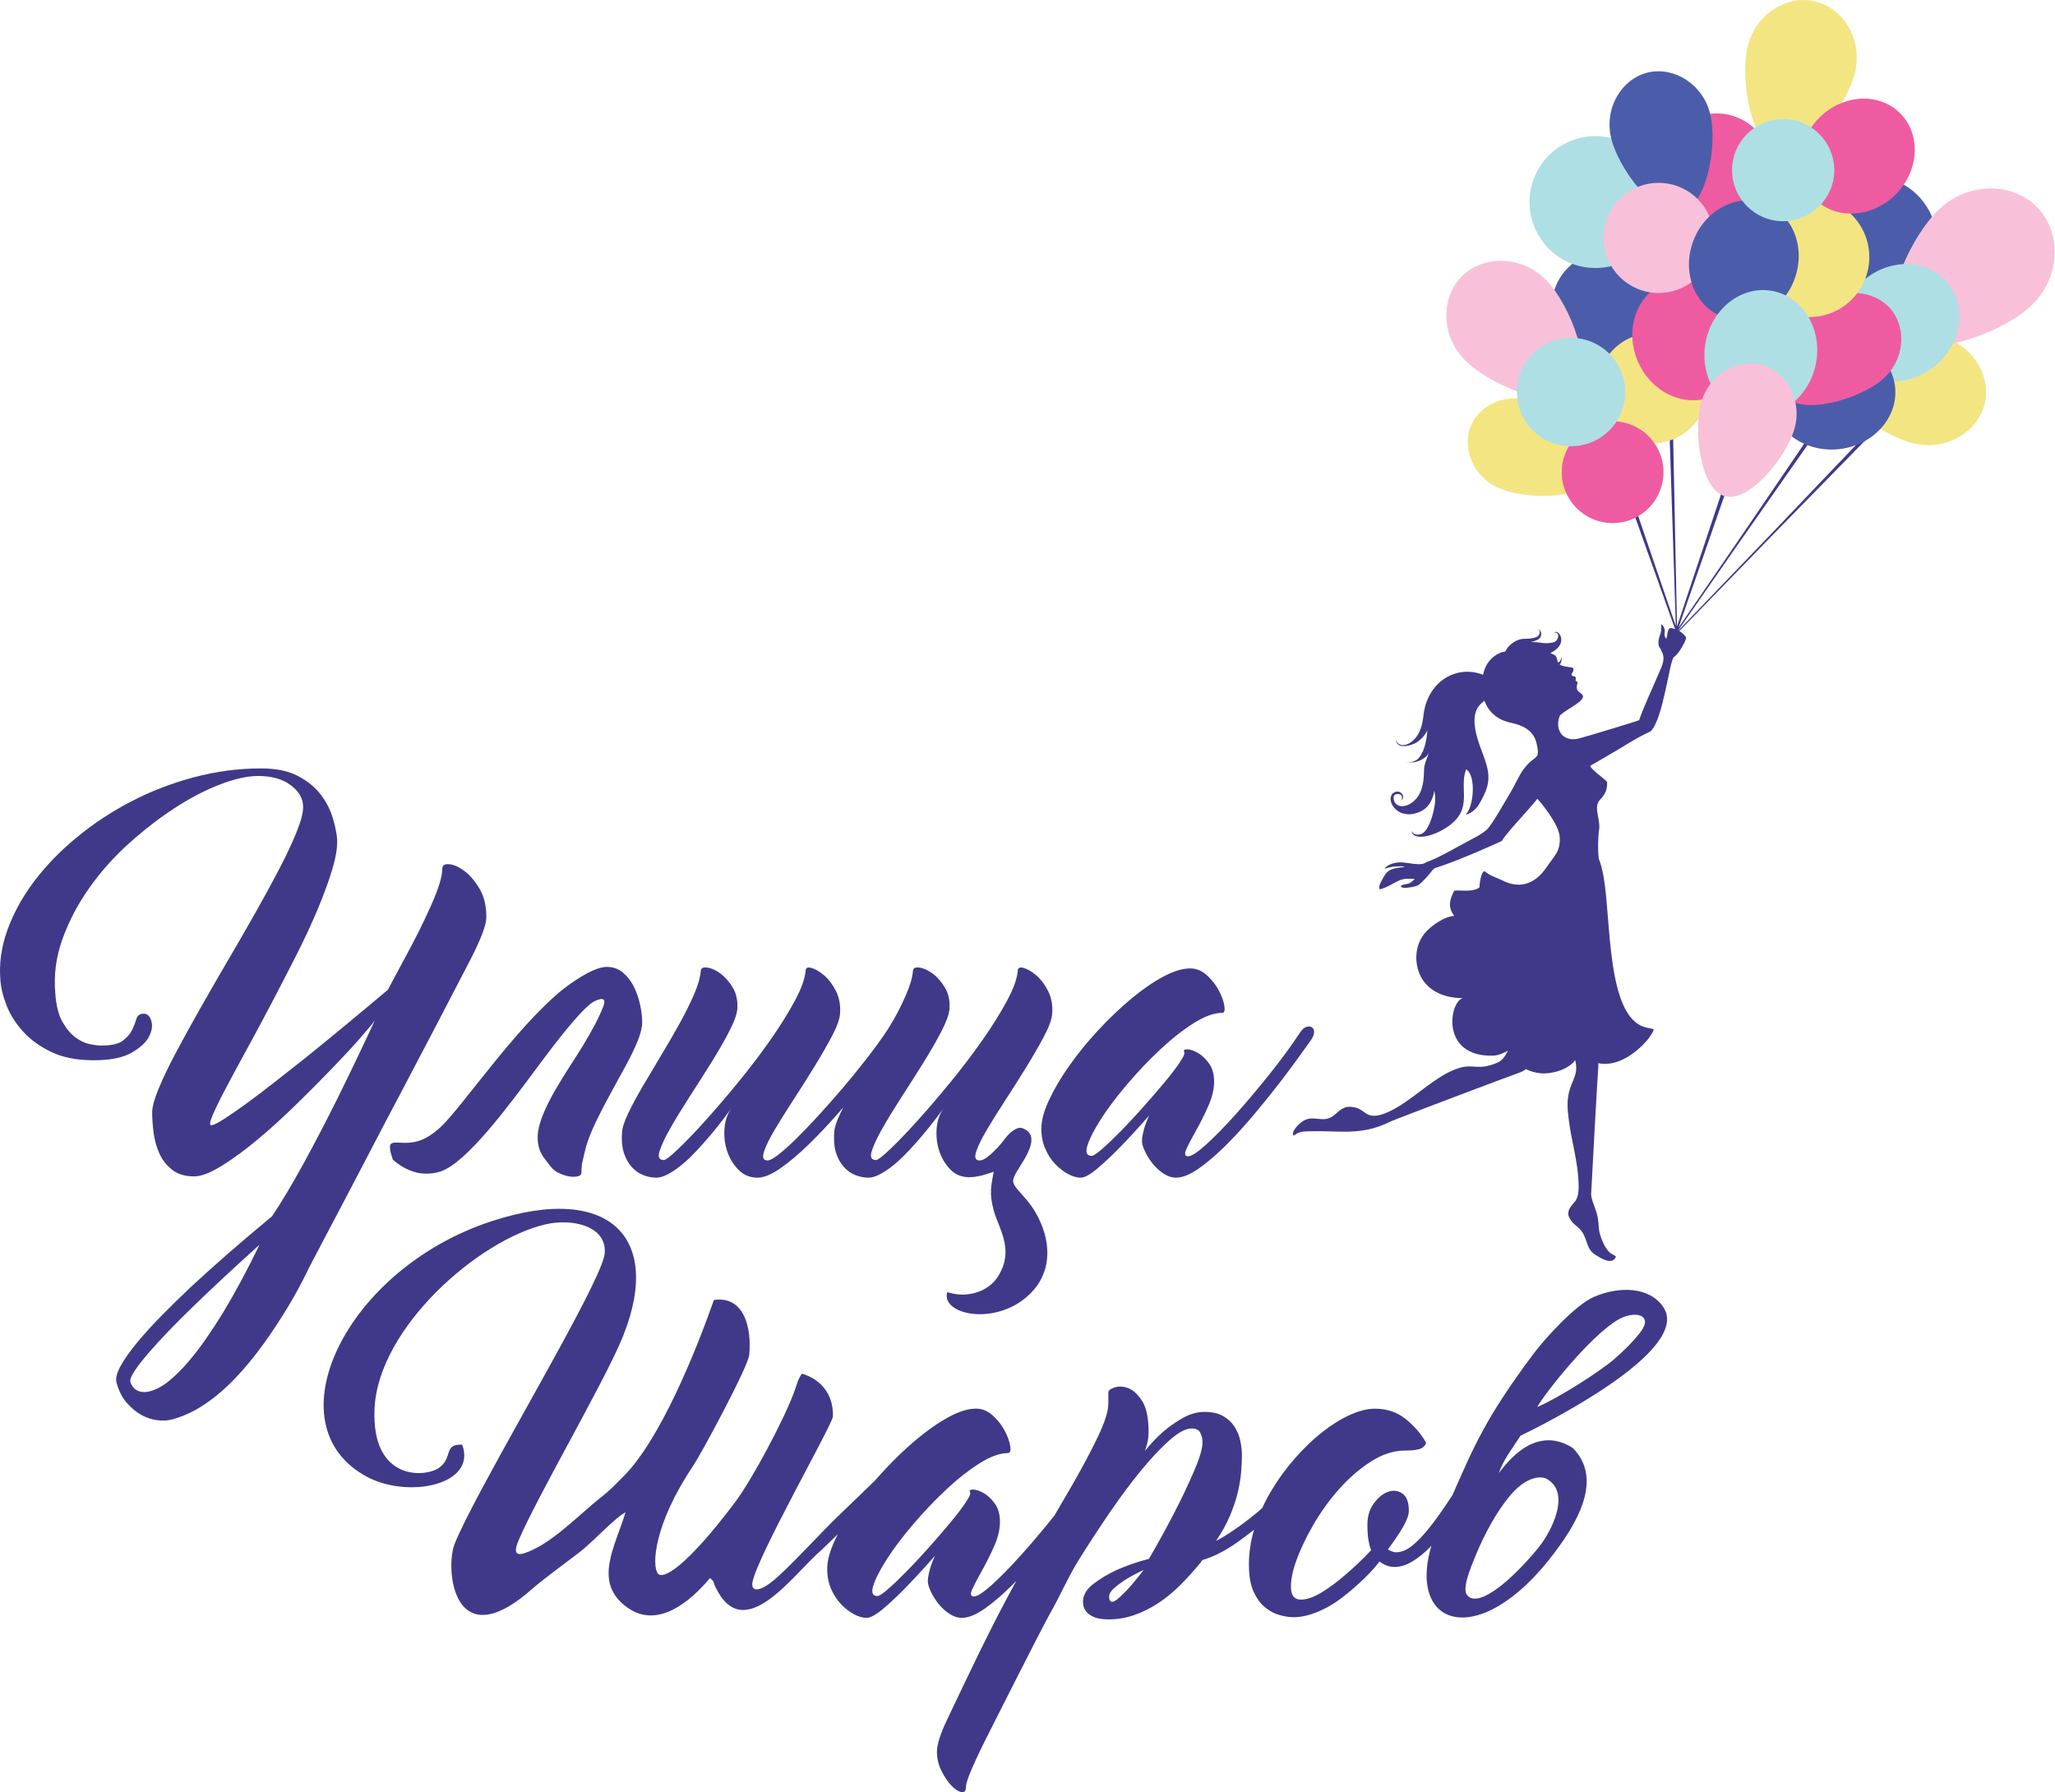
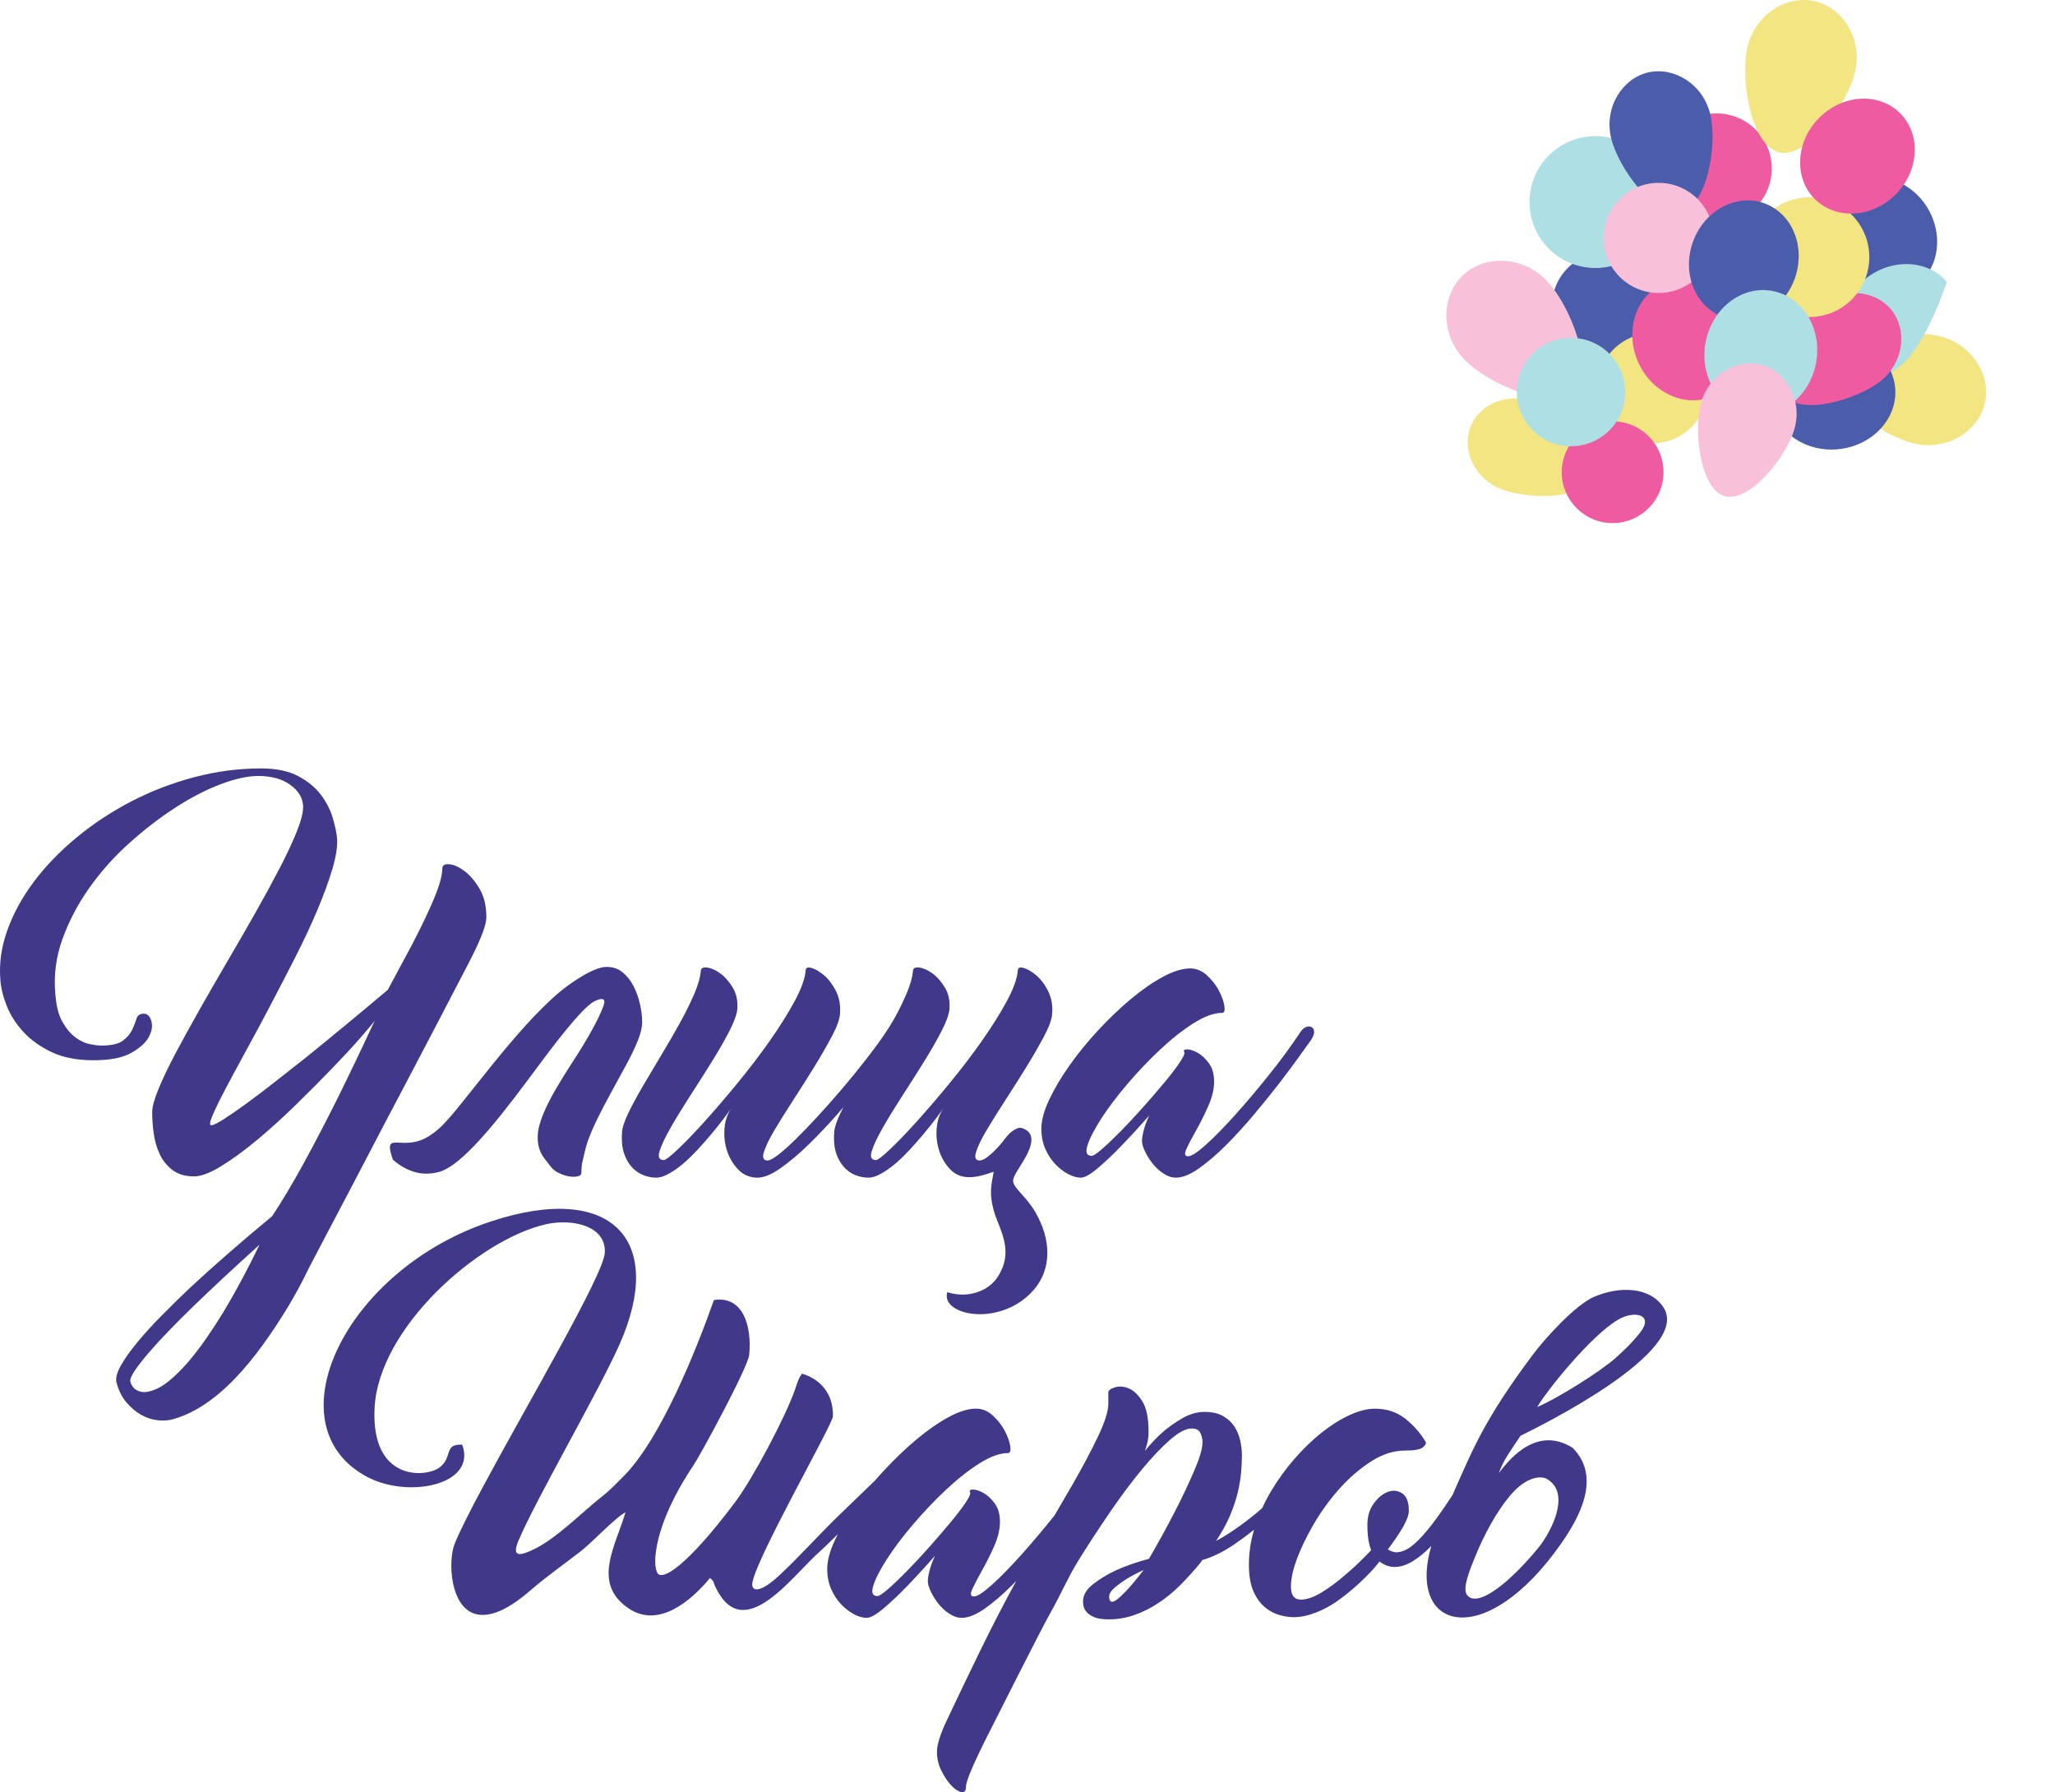
<svg xmlns="http://www.w3.org/2000/svg" width="172" height="150" viewBox="0 0 172 150" fill="none">
  <path d="M85.779 94.516C85.505 94.384 85.311 94.28 84.797 94.629C84.396 94.901 84.16 95.248 83.901 95.579C83.679 95.863 83.429 96.133 83.174 96.378C82.902 96.639 82.377 97.127 81.997 97.127C81.647 97.127 81.547 96.887 81.699 96.408C81.851 95.927 82.149 95.314 82.594 94.565C83.038 93.816 83.565 92.974 84.173 92.038C84.781 91.102 85.366 90.178 85.928 89.266C86.489 88.353 86.981 87.499 87.402 86.704C87.823 85.908 88.045 85.277 88.069 84.809C88.115 84.107 87.998 83.481 87.718 82.931C87.437 82.381 87.109 81.949 86.735 81.633C86.36 81.317 86.015 81.112 85.7 81.019C85.384 80.925 85.214 80.984 85.191 81.194C85.144 81.873 84.84 82.732 84.278 83.773C83.717 84.814 83.021 85.926 82.19 87.108C81.36 88.289 80.459 89.47 79.488 90.652C78.517 91.833 77.599 92.904 76.733 93.863C75.868 94.822 75.119 95.6 74.487 96.197C73.856 96.793 73.469 97.092 73.329 97.092C72.931 97.092 72.808 96.846 72.961 96.354C73.112 95.863 73.411 95.226 73.856 94.442C74.3 93.658 74.833 92.787 75.452 91.827C76.072 90.868 76.675 89.921 77.26 88.985C77.844 88.049 78.348 87.178 78.768 86.371C79.19 85.563 79.424 84.926 79.47 84.458C79.517 83.756 79.389 83.153 79.085 82.651C78.78 82.148 78.435 81.756 78.049 81.475C77.663 81.194 77.3 81.03 76.962 80.984C76.622 80.937 76.441 81.019 76.417 81.229C76.37 81.791 76.183 82.452 75.856 83.212C74.89 85.455 73.965 86.755 72.469 88.687C71.826 89.517 71.159 90.336 70.469 91.144C69.779 91.95 69.1 92.717 68.434 93.442C67.767 94.167 67.153 94.805 66.591 95.355C66.03 95.904 65.544 96.337 65.135 96.653C64.725 96.969 64.427 97.127 64.24 97.127C63.889 97.127 63.789 96.887 63.941 96.408C64.094 95.927 64.392 95.314 64.836 94.565C65.281 93.816 65.807 92.974 66.416 92.038C67.024 91.102 67.609 90.178 68.17 89.266C68.732 88.353 69.223 87.499 69.644 86.704C70.065 85.908 70.288 85.277 70.311 84.809C70.358 84.107 70.241 83.481 69.96 82.931C69.679 82.381 69.352 81.949 68.977 81.633C68.603 81.317 68.258 81.112 67.942 81.019C67.626 80.925 67.457 80.984 67.433 81.194C67.386 81.873 67.082 82.732 66.521 83.773C65.959 84.814 65.263 85.926 64.433 87.108C63.602 88.289 62.702 89.47 61.73 90.652C60.76 91.833 59.841 92.904 58.976 93.863C58.11 94.822 57.362 95.6 56.73 96.197C56.098 96.793 55.712 97.092 55.571 97.092C55.174 97.092 55.051 96.846 55.203 96.354C55.355 95.863 55.654 95.226 56.098 94.442C56.542 93.658 57.075 92.787 57.695 91.827C58.315 90.868 58.917 89.921 59.502 88.985C60.087 88.049 60.59 87.178 61.011 86.371C61.432 85.563 61.666 84.926 61.713 84.458C61.76 83.756 61.631 83.153 61.327 82.651C61.023 82.148 60.678 81.756 60.292 81.475C59.906 81.194 59.543 81.03 59.204 80.984C58.864 80.937 58.683 81.019 58.66 81.229C58.613 81.791 58.426 82.452 58.098 83.212C57.77 83.972 57.367 84.786 56.888 85.651C56.408 86.516 55.893 87.406 55.343 88.318C54.793 89.23 54.279 90.097 53.799 90.915C53.319 91.734 52.916 92.483 52.589 93.161C52.261 93.84 52.086 94.377 52.062 94.775C52.015 95.454 52.068 96.027 52.22 96.495C52.372 96.963 52.589 97.355 52.87 97.665C53.15 97.981 53.472 98.209 53.835 98.349C54.197 98.496 54.566 98.566 54.94 98.566C55.197 98.566 55.49 98.483 55.817 98.32C56.145 98.156 56.484 97.94 56.835 97.671C57.186 97.402 57.537 97.092 57.888 96.741C58.239 96.39 58.578 96.027 58.905 95.653C59.678 94.787 60.462 93.805 61.257 92.705C60.906 93.173 60.701 93.74 60.642 94.407C60.584 95.074 60.654 95.711 60.853 96.32C61.052 96.928 61.368 97.454 61.801 97.899C62.233 98.343 62.766 98.566 63.398 98.566C63.935 98.566 64.579 98.302 65.328 97.776C66.076 97.249 66.86 96.589 67.679 95.793C68.498 94.998 69.317 94.132 70.135 93.196C70.289 93.021 70.439 92.847 70.588 92.675C70.503 92.841 70.422 93.003 70.346 93.161C70.019 93.84 69.843 94.377 69.82 94.775C69.773 95.454 69.825 96.027 69.977 96.495C70.13 96.963 70.346 97.355 70.627 97.665C70.908 97.981 71.229 98.209 71.592 98.349C71.954 98.496 72.323 98.566 72.697 98.566C72.955 98.566 73.247 98.483 73.575 98.32C73.902 98.156 74.241 97.94 74.593 97.671C74.944 97.402 75.294 97.092 75.645 96.741C75.996 96.39 76.335 96.027 76.663 95.653C77.435 94.787 78.219 93.805 79.014 92.705C78.663 93.173 78.459 93.74 78.4 94.407C78.342 95.074 78.412 95.711 78.611 96.32C78.81 96.928 79.125 97.454 79.558 97.899C80.545 98.913 81.994 98.493 83.171 98.067C82.963 99.229 82.786 99.855 83.158 101.254C83.298 101.782 83.5 102.229 83.689 102.72C84.255 104.19 84.418 105.384 83.552 106.802C82.729 108.149 80.933 108.636 79.44 108.192C79.341 108.163 79.283 108.144 79.277 108.167C78.928 109.471 80.989 110.298 83.111 109.891C84.645 109.596 85.781 108.824 86.537 107.944C88.007 106.234 88.029 103.798 86.648 101.437C85.829 100.036 84.712 99.375 84.8 98.758C84.852 98.387 85.264 97.823 85.679 97.126C86.081 96.45 86.859 95.038 85.779 94.516ZM39.374 80.317C37.338 84.247 35.419 87.92 33.618 91.336C32.846 92.787 32.074 94.255 31.302 95.74C30.53 97.226 29.792 98.636 29.091 99.969C28.389 101.303 27.757 102.502 27.196 103.567C26.634 104.631 26.19 105.479 25.862 106.111C25.605 106.649 25.341 107.169 25.073 107.672C24.803 108.175 24.517 108.684 24.213 109.199C23.511 110.369 22.78 111.48 22.019 112.533C21.259 113.586 20.475 114.533 19.668 115.376C18.861 116.218 18.025 116.931 17.159 117.516C16.293 118.101 15.404 118.522 14.492 118.779C14.094 118.897 13.655 118.926 13.176 118.867C12.696 118.809 12.24 118.657 11.807 118.411C11.374 118.166 10.971 117.826 10.596 117.393C10.222 116.961 9.941 116.405 9.754 115.727C9.661 115.375 9.772 114.914 10.088 114.34C10.403 113.767 10.859 113.118 11.456 112.392C12.053 111.667 12.743 110.907 13.527 110.112C14.311 109.316 15.123 108.521 15.966 107.725C17.931 105.9 20.201 103.923 22.774 101.794C23.148 101.233 23.564 100.572 24.02 99.812C24.476 99.051 24.944 98.232 25.423 97.355C25.903 96.477 26.383 95.577 26.862 94.653C27.342 93.729 27.804 92.822 28.248 91.933C29.278 89.851 30.319 87.675 31.372 85.405C31.232 85.616 30.839 86.089 30.196 86.827C29.553 87.564 28.769 88.412 27.845 89.371C26.921 90.33 25.909 91.348 24.809 92.424C23.71 93.5 22.628 94.483 21.563 95.372C20.498 96.261 19.493 96.998 18.545 97.583C17.598 98.168 16.831 98.46 16.246 98.46C15.497 98.46 14.89 98.279 14.421 97.916C13.954 97.554 13.597 97.103 13.351 96.565C13.106 96.027 12.941 95.448 12.86 94.828C12.778 94.208 12.737 93.629 12.737 93.091C12.737 92.646 12.918 91.986 13.281 91.108C13.643 90.231 14.123 89.23 14.72 88.107C15.316 86.984 15.989 85.762 16.738 84.44C17.487 83.118 18.259 81.779 19.054 80.422C19.849 79.065 20.621 77.726 21.37 76.404C22.119 75.082 22.791 73.847 23.388 72.701C23.985 71.555 24.465 70.531 24.827 69.63C25.189 68.73 25.371 68.034 25.371 67.542C25.371 66.841 25.026 66.232 24.336 65.718C23.646 65.203 22.739 64.946 21.615 64.946C20.727 64.946 19.668 65.179 18.44 65.647C17.212 66.115 15.948 66.77 14.65 67.613C13.351 68.455 12.07 69.444 10.807 70.578C9.544 71.713 8.432 72.959 7.473 74.316C6.514 75.672 5.765 77.1 5.227 78.597C4.689 80.094 4.49 81.615 4.63 83.159C4.7 84.165 4.899 84.955 5.227 85.528C5.555 86.101 5.917 86.534 6.315 86.827C6.713 87.119 7.11 87.306 7.508 87.388C7.906 87.47 8.221 87.511 8.456 87.511C9.321 87.511 9.936 87.371 10.298 87.09C10.661 86.809 10.918 86.505 11.07 86.177C11.222 85.85 11.339 85.546 11.421 85.265C11.503 84.984 11.708 84.844 12.035 84.844C12.339 84.844 12.55 85.049 12.667 85.458C12.784 85.868 12.714 86.312 12.457 86.791C12.199 87.271 11.708 87.716 10.983 88.125C10.257 88.534 9.204 88.739 7.824 88.739C6.444 88.739 5.274 88.511 4.314 88.055C3.355 87.599 2.566 87.031 1.946 86.353C1.326 85.675 0.864 84.949 0.56 84.177C0.255 83.405 0.08 82.692 0.033 82.036C-0.084 80.656 0.109 79.264 0.612 77.86C1.115 76.456 1.858 75.1 2.84 73.789C3.823 72.479 5.017 71.245 6.42 70.087C7.824 68.929 9.351 67.923 11 67.069C12.649 66.215 14.398 65.542 16.246 65.051C18.095 64.559 19.966 64.314 21.861 64.314C23.125 64.314 24.16 64.531 24.967 64.963C25.774 65.396 26.406 65.916 26.862 66.525C27.319 67.133 27.646 67.771 27.845 68.437C28.044 69.104 28.166 69.683 28.214 70.174C28.26 70.83 28.131 71.672 27.828 72.701C27.523 73.731 27.108 74.871 26.581 76.123C26.055 77.374 25.441 78.691 24.739 80.071C24.037 81.451 23.335 82.808 22.634 84.142C21.932 85.476 21.247 86.751 20.581 87.967C19.914 89.184 19.341 90.248 18.861 91.161C18.381 92.073 18.025 92.804 17.791 93.354C17.556 93.904 17.521 94.179 17.685 94.179C17.849 94.179 18.188 94.015 18.703 93.687C19.217 93.36 19.838 92.933 20.563 92.407C21.288 91.88 22.084 91.278 22.949 90.599C23.815 89.921 24.692 89.23 25.581 88.529C27.64 86.868 29.933 84.972 32.46 82.844L33.758 80.422C34.718 78.667 35.501 77.1 36.109 75.719C36.718 74.339 37.022 73.333 37.022 72.701C37.022 72.421 37.215 72.298 37.601 72.333C37.987 72.368 38.408 72.555 38.864 72.894C39.32 73.233 39.742 73.725 40.128 74.368C40.514 75.012 40.707 75.813 40.707 76.772C40.707 77.1 40.59 77.567 40.356 78.176C40.122 78.784 39.794 79.498 39.374 80.317ZM12.597 116.428C13.111 116.288 13.632 116.001 14.158 115.568C14.685 115.136 15.205 114.621 15.72 114.025C16.235 113.428 16.744 112.767 17.247 112.042C17.75 111.316 18.224 110.591 18.668 109.866C19.698 108.158 20.715 106.263 21.721 104.181C19.616 106.076 17.756 107.807 16.142 109.374C15.439 110.053 14.767 110.726 14.123 111.392C13.48 112.059 12.912 112.679 12.421 113.252C11.93 113.826 11.544 114.323 11.263 114.744C10.983 115.165 10.866 115.469 10.912 115.656C11.029 116.03 11.245 116.282 11.561 116.411C11.877 116.539 12.222 116.545 12.597 116.428ZM70.127 128.405C70.042 128.57 69.962 128.735 69.885 128.898C69.453 129.823 69.236 130.624 69.236 131.302C69.236 131.934 69.347 132.501 69.569 133.004C69.791 133.507 70.072 133.934 70.411 134.285C70.751 134.636 71.108 134.911 71.482 135.11C71.856 135.309 72.207 135.408 72.534 135.408C72.862 135.408 73.342 135.139 73.974 134.601C74.605 134.063 75.237 133.466 75.868 132.812C76.617 132.04 77.413 131.174 78.255 130.214C78.138 130.472 78.033 130.729 77.939 130.987C77.869 131.197 77.805 131.425 77.746 131.671C77.688 131.917 77.659 132.144 77.659 132.355C77.659 132.565 77.74 132.847 77.904 133.197C78.068 133.548 78.278 133.887 78.536 134.215C78.793 134.543 79.097 134.824 79.448 135.058C79.799 135.291 80.15 135.408 80.501 135.408C81.039 135.408 81.671 135.157 82.396 134.654C83.121 134.145 83.882 133.496 84.677 132.706C84.805 132.578 84.934 132.447 85.062 132.315C82.973 136.11 81.208 139.856 79.271 143.931C78.704 145.124 78.42 146.021 78.42 146.623C78.42 147.179 78.548 147.711 78.802 148.221C79.056 148.729 79.335 149.141 79.635 149.453C79.936 149.766 80.214 149.946 80.469 149.992C80.723 150.038 80.851 149.888 80.851 149.54C80.851 149.286 81.031 148.748 81.389 147.925C81.748 147.104 82.223 146.113 82.813 144.956C83.403 143.799 87.165 136.304 87.964 134.904C88.762 133.504 89.385 132.016 90.264 130.604C91.143 129.192 92.041 127.82 92.955 126.488C93.871 125.157 94.75 123.982 95.595 122.964C96.44 121.945 97.222 121.123 97.939 120.498C98.657 119.872 99.259 119.56 99.745 119.56C100.116 119.56 100.359 119.688 100.474 119.942C100.59 120.197 100.648 120.452 100.648 120.706C100.648 120.984 100.585 121.331 100.457 121.748C100.33 122.165 100.156 122.628 99.936 123.137C99.716 123.646 99.473 124.185 99.207 124.752C98.94 125.319 98.669 125.869 98.391 126.402C97.742 127.675 97.001 129.03 96.168 130.465C95.126 130.743 94.2 131.067 93.39 131.437C92.695 131.761 92.065 132.143 91.497 132.583C90.93 133.023 90.647 133.51 90.647 134.042C90.647 134.111 90.658 134.227 90.681 134.389C90.704 134.551 90.785 134.719 90.924 134.893C91.063 135.067 91.277 135.217 91.567 135.344C91.856 135.471 92.267 135.535 92.799 135.535C93.541 135.535 94.252 135.414 94.947 135.171C95.641 134.928 96.313 134.591 96.961 134.164C97.609 133.735 98.223 133.231 98.802 132.653C99.375 132.074 99.93 131.461 100.463 130.812L100.636 130.569C101.516 130.314 102.419 129.869 103.345 129.232C103.908 128.845 104.448 128.446 104.963 128.033C104.675 129.001 104.532 129.97 104.532 130.938C104.532 131.873 104.66 132.626 104.917 133.198C105.175 133.771 105.495 134.214 105.881 134.53C106.267 134.845 106.675 135.061 107.108 135.178C107.539 135.295 107.931 135.353 108.281 135.353C109.51 135.353 110.882 134.728 111.855 134.057C112.944 133.305 114.577 131.878 115.464 130.693C115.605 130.809 115.785 130.915 116.008 131.008C116.229 131.102 116.469 131.148 116.726 131.148C117.216 131.148 117.718 130.991 118.233 130.675C118.747 130.36 119.243 129.957 119.722 129.466L119.801 129.385C117.706 136.496 124.318 138.301 130.693 129.151C132.142 127.07 134.088 123.636 131.624 121.177C128.791 119.4 126.564 121.789 125.455 123.291C125.815 122.198 126.528 121.3 127.265 120.169C128.995 119.325 141.589 113.089 139.24 109.439C138.119 107.696 135.548 107.615 133.396 108.551C131.9 109.203 129.385 111.912 128.244 113.448C124.312 118.74 123.379 121.03 121.567 125.14C121.39 125.406 121.219 125.663 121.053 125.91C120.481 126.763 119.95 127.487 119.459 128.082C118.968 128.678 118.513 129.134 118.092 129.449C117.672 129.764 117.251 129.922 116.831 129.922C116.737 129.922 116.615 129.893 116.463 129.834C116.311 129.776 116.212 129.724 116.165 129.677C116.726 128.929 117.158 128.287 117.461 127.75C117.765 127.212 117.917 126.78 117.917 126.453C117.917 125.729 117.736 125.244 117.374 124.999C117.012 124.754 116.615 124.707 116.183 124.858C115.75 125.01 115.353 125.332 114.991 125.822C114.629 126.313 114.448 126.909 114.448 127.609C114.448 127.936 114.46 128.228 114.483 128.486C114.507 128.742 114.542 128.964 114.589 129.151C114.635 129.385 114.694 129.584 114.763 129.747C114.039 130.518 113.315 131.207 112.591 131.814C111.984 132.351 111.341 132.83 110.664 133.251C109.987 133.671 109.391 133.881 108.877 133.881C108.363 133.881 108.088 133.572 108.053 132.953C108.018 132.334 108.164 131.563 108.492 130.64C108.818 129.718 109.292 128.719 109.911 127.644C110.53 126.57 111.248 125.571 112.065 124.649C112.883 123.726 113.771 122.955 114.729 122.336C115.686 121.717 116.644 121.407 117.602 121.407C118.396 121.407 118.898 121.314 119.109 121.127C119.319 120.94 119.389 120.788 119.319 120.672C118.875 119.924 118.303 119.276 117.602 118.727C116.901 118.178 116.06 117.903 115.079 117.903C114.448 117.903 113.747 118.079 112.976 118.429C112.206 118.78 111.429 119.264 110.647 119.883C109.864 120.502 109.105 121.232 108.369 122.073C107.633 122.914 106.979 123.813 106.407 124.771C106.126 125.24 105.874 125.72 105.65 126.212C105.452 126.392 105.251 126.565 105.047 126.732C103.866 127.692 102.778 128.439 101.782 128.972C102.263 128.254 102.645 127.559 102.934 126.888C103.218 126.216 103.438 125.574 103.588 124.96C103.733 124.347 103.832 123.774 103.878 123.241C103.924 122.709 103.947 122.234 103.947 121.818C103.947 121.424 103.901 121.013 103.809 120.585C103.716 120.156 103.554 119.763 103.322 119.404C103.091 119.045 102.772 118.75 102.367 118.518C101.962 118.287 101.447 118.171 100.822 118.171C100.197 118.171 99.583 118.345 98.981 118.692C98.379 119.039 97.847 119.41 97.384 119.803C96.828 120.289 96.313 120.834 95.827 121.435C95.873 121.32 95.913 121.181 95.96 121.019C96.006 120.88 96.047 120.712 96.081 120.515C96.116 120.318 96.133 120.093 96.133 119.838C96.133 118.68 95.954 117.824 95.601 117.268C95.248 116.713 94.86 116.354 94.449 116.191C94.038 116.03 93.65 116.006 93.297 116.122C92.944 116.238 92.765 116.377 92.765 116.539V117.476C92.765 118.102 92.481 119.01 91.914 120.203C91.347 121.395 90.635 122.738 89.778 124.231C89.29 125.082 88.781 125.955 88.252 126.851C87.296 128.043 86.374 129.135 85.484 130.126C84.572 131.145 83.753 131.981 83.028 132.636C82.303 133.291 81.799 133.618 81.519 133.618C81.238 133.618 81.191 133.414 81.379 133.004C81.566 132.595 81.835 132.08 82.186 131.46C82.536 130.84 82.876 130.162 83.204 129.425C83.531 128.688 83.694 128.004 83.694 127.372C83.694 126.74 83.549 126.225 83.256 125.828C82.963 125.43 82.647 125.138 82.308 124.95C81.969 124.763 81.677 124.67 81.431 124.67C81.185 124.67 81.109 124.751 81.203 124.915C81.25 125.032 81.115 125.325 80.8 125.793C80.484 126.26 80.062 126.81 79.536 127.442C79.01 128.074 78.425 128.752 77.781 129.478C77.138 130.203 76.518 130.869 75.921 131.478C75.325 132.086 74.799 132.589 74.342 132.987C73.886 133.385 73.588 133.583 73.447 133.583C73.026 133.583 72.909 133.291 73.096 132.706C73.284 132.115 73.663 131.379 74.237 130.483C74.81 129.595 75.535 128.629 76.413 127.6C77.29 126.565 78.203 125.606 79.15 124.716C80.098 123.821 81.033 123.084 81.957 122.493C82.882 121.909 83.683 121.617 84.362 121.617C84.549 121.617 84.613 121.423 84.555 121.037C84.496 120.651 84.344 120.225 84.098 119.756C83.853 119.289 83.519 118.862 83.098 118.476C82.677 118.089 82.209 117.897 81.694 117.897C81.039 117.897 80.279 118.13 79.413 118.598C78.548 119.066 77.653 119.686 76.729 120.458C75.805 121.23 74.892 122.102 73.992 123.073C73.735 123.349 73.487 123.627 73.246 123.905C72.371 124.743 71.406 125.692 70.404 126.647C68.619 128.35 66.876 130.34 65.138 131.934C63.539 133.399 62.837 133.199 62.979 132.432C63.39 130.219 69.696 119.201 69.714 118.549C69.767 116.603 68.618 115.418 67.13 114.969C66.822 115.35 66.7 115.854 66.536 116.315C65.738 118.617 62.961 123.821 61.538 125.713C57.394 131.227 55.476 132.226 55.063 131.703C54.547 131.051 54.71 127.601 58.026 122.668C58.656 121.732 62.557 114.527 62.706 113.415C62.941 111.021 62.219 108.433 59.753 108.806C58.223 113.157 55.253 120.497 52.186 123.565C51.474 124.276 51.088 124.709 50.267 125.35C48.792 126.502 46.616 128.738 44.698 129.663C43.512 130.235 42.787 130.375 43.408 128.916C44.907 125.397 50.094 116.484 51.852 112.526C55.738 103.773 51.211 98.909 41.128 102.217C28.917 106.221 22.669 119.228 30.666 123.577C34.153 125.473 39.934 124.283 38.686 120.913C37.115 120.847 37.923 121.926 36.813 122.804C35.717 123.669 31.039 124.067 31.351 117.847C31.69 111.1 40.087 103.741 45.689 102.467C47.885 101.968 50.766 102.59 50.619 104.867C50.496 106.748 44.088 117.592 40.36 124.553C39.32 126.495 38.488 128.136 38.06 129.195C37.768 129.917 37.664 131.286 37.922 132.53C38.155 133.655 38.685 134.678 39.639 135.033C40.675 135.418 42.214 135.014 44.42 133.09C45.647 132.021 47.197 130.925 48.59 129.849C49.607 129.063 51.468 127.033 52.354 126.575C51.497 129.453 49.54 132.498 52.579 134.594C55.092 136.328 57.819 134.016 59.429 132.069C59.89 132.525 59.592 132.222 59.889 132.84C62.274 137.816 66.412 131.719 68.723 129.762C68.801 129.696 69.387 129.126 70.127 128.405ZM128.664 117.762C129.385 116.5 133.121 111.796 135.449 110.443C136.819 109.646 138.47 110.031 137.264 111.544C136.559 112.428 135.92 113.034 135.147 113.721C133.981 114.757 130.35 117.06 128.664 117.762ZM129.456 123.775C131.298 124.812 130.198 127.52 129.032 129.185C128.784 129.538 127.952 130.541 126.963 131.525C125.462 133.018 123.531 134.435 122.795 133.503C122.369 132.966 123.004 131.406 123.557 130.074C124.232 128.444 125.234 126.574 126.335 125.241C127.785 123.486 129.034 123.538 129.456 123.775ZM92.834 133.625C92.834 133.394 92.985 133.15 93.28 132.896C93.581 132.641 93.911 132.398 94.275 132.166C94.692 131.912 95.172 131.657 95.722 131.402C95.172 132.12 94.692 132.699 94.275 133.139C94.096 133.324 93.916 133.498 93.743 133.66C93.575 133.822 93.419 133.938 93.28 134.007C93.141 134.077 93.037 134.082 92.955 134.024C92.875 133.967 92.834 133.834 92.834 133.625ZM99.618 81.054C100.133 81.054 100.601 81.247 101.022 81.633C101.443 82.019 101.776 82.446 102.022 82.914C102.268 83.382 102.42 83.808 102.478 84.195C102.537 84.581 102.473 84.774 102.285 84.774C101.607 84.774 100.806 85.066 99.882 85.651C98.957 86.241 98.022 86.979 97.074 87.873C96.126 88.763 95.214 89.722 94.337 90.757C93.459 91.787 92.734 92.751 92.161 93.641C91.588 94.536 91.207 95.272 91.02 95.863C90.834 96.448 90.95 96.741 91.371 96.741C91.511 96.741 91.809 96.542 92.266 96.144C92.722 95.746 93.249 95.243 93.845 94.635C94.442 94.027 95.062 93.36 95.705 92.634C96.349 91.909 96.934 91.231 97.46 90.599C97.987 89.967 98.408 89.418 98.723 88.95C99.039 88.482 99.174 88.189 99.127 88.073C99.034 87.909 99.109 87.827 99.355 87.827C99.601 87.827 99.893 87.92 100.232 88.107C100.572 88.295 100.887 88.587 101.18 88.985C101.472 89.383 101.619 89.897 101.619 90.529C101.619 91.161 101.455 91.845 101.127 92.582C100.8 93.319 100.461 93.998 100.11 94.617C99.758 95.237 99.489 95.752 99.303 96.162C99.115 96.571 99.162 96.776 99.443 96.776C99.724 96.776 100.226 96.448 100.952 95.793C101.677 95.138 102.496 94.302 103.408 93.284C104.321 92.266 105.268 91.144 106.251 89.915C107.234 88.687 108.111 87.487 108.883 86.318C109.024 86.131 109.175 86.008 109.339 85.949C109.503 85.891 109.649 85.896 109.778 85.967C109.907 86.037 109.977 86.166 109.988 86.353C110 86.54 109.912 86.774 109.725 87.055C109.585 87.242 109.287 87.657 108.83 88.301C108.374 88.944 107.818 89.692 107.164 90.547C106.508 91.4 105.783 92.301 104.987 93.249C104.192 94.197 103.397 95.068 102.601 95.863C101.806 96.653 101.045 97.302 100.32 97.811C99.595 98.314 98.963 98.566 98.425 98.566C98.074 98.566 97.723 98.449 97.372 98.215C97.021 97.981 96.717 97.7 96.46 97.373C96.203 97.045 95.992 96.706 95.828 96.354C95.664 96.004 95.583 95.723 95.583 95.512C95.583 95.302 95.612 95.074 95.671 94.828C95.729 94.582 95.793 94.354 95.863 94.144C95.957 93.886 96.062 93.629 96.179 93.372C95.337 94.331 94.541 95.197 93.793 95.968C93.161 96.624 92.53 97.22 91.898 97.758C91.266 98.297 90.786 98.566 90.459 98.566C90.131 98.566 89.781 98.466 89.406 98.267C89.032 98.068 88.675 97.794 88.335 97.442C87.996 97.092 87.715 96.665 87.493 96.162C87.271 95.659 87.16 95.091 87.16 94.46C87.16 93.781 87.376 92.98 87.809 92.055C88.242 91.131 88.81 90.172 89.512 89.178C90.213 88.183 91.014 87.201 91.915 86.23C92.816 85.259 93.728 84.387 94.652 83.616C95.576 82.844 96.471 82.223 97.337 81.756C98.203 81.287 98.963 81.054 99.618 81.054ZM36.869 94.342C36.59 94.601 36.254 94.867 35.894 95.095C35.502 95.344 35.126 95.485 34.778 95.562C33.998 95.737 33.359 95.594 32.988 95.636C32.587 95.68 32.497 95.941 32.877 97.048C33.325 97.478 34.098 97.967 34.934 98.152C35.619 98.304 36.365 98.213 36.856 98.053C39.057 97.338 42.566 92.56 45.104 89.149C45.916 88.057 48.654 84.356 49.743 83.809C50.205 83.578 50.804 83.4 50.504 84.207C50.137 85.194 49.489 86.362 48.795 87.508C47.615 89.458 45.146 92.829 45.01 94.979C44.964 95.699 45.119 96.413 45.611 97.016C46.02 97.519 46.205 97.893 46.696 98.139C47.188 98.385 47.638 98.502 48.047 98.49C48.457 98.478 48.661 98.367 48.661 98.156C48.661 97.915 48.677 97.668 48.708 97.416C48.864 96.795 48.987 96.094 49.201 95.497C49.417 94.899 49.676 94.295 49.978 93.682C50.363 92.898 50.773 92.115 51.206 91.331C51.639 90.547 52.048 89.799 52.434 89.085C52.82 88.371 53.136 87.71 53.382 87.102C53.627 86.494 53.75 85.979 53.75 85.558C53.75 85.113 53.692 84.622 53.575 84.084C53.458 83.546 53.282 83.043 53.048 82.575C52.814 82.107 52.51 81.715 52.136 81.399C51.761 81.084 51.305 80.925 50.767 80.925C49.634 80.925 47.616 82.372 46.802 83.06C44.972 84.608 43.04 86.853 41.329 88.96C39.419 91.312 37.783 93.494 36.869 94.342Z" fill="#403989" />
-   <path fill-rule="evenodd" clip-rule="evenodd" d="M130.565 59.882C131.117 59.325 132.895 58.604 132.413 58.111C132.251 57.945 131.964 57.87 131.973 57.509C131.981 57.161 132.169 57.119 131.874 56.972C131.885 56.839 131.934 56.636 131.771 56.603C131.735 56.596 131.708 56.594 131.685 56.591C131.633 56.585 131.6 56.574 131.522 56.485C131.585 56.227 131.752 56.236 131.68 55.915C131.384 55.779 130.839 55.843 130.542 55.609C130.599 55.559 130.645 55.493 130.668 55.41C130.726 55.202 130.688 54.964 130.688 54.965C130.655 55.124 130.638 55.29 130.505 55.401C130.478 55.423 130.448 55.443 130.415 55.46C130.39 55.416 130.37 55.365 130.357 55.307C130.261 54.883 130.22 54.856 129.862 54.706C129.825 54.69 129.793 54.675 129.763 54.661C130.472 54.31 130.686 53.883 130.677 53.529C130.662 52.967 130.191 52.733 130.033 52.995C130.111 52.844 130.578 52.97 130.368 53.442C130.296 53.603 130.223 53.697 130.032 53.755C129.676 53.862 129.201 53.839 129.003 53.801C128.846 53.771 128.522 53.734 128.144 53.724C128.223 53.708 128.307 53.688 128.397 53.663C129.261 53.426 129.033 52.73 128.714 52.649C128.895 52.691 128.977 53.116 128.647 53.291C128.32 53.465 127.735 53.462 127.516 53.469C126.98 53.486 126.376 53.891 126.094 54.342C126.051 54.412 126.011 54.481 125.978 54.542C125.874 54.549 125.761 54.564 125.633 54.615C124.781 54.955 124.308 55.617 124.128 56.473C121.845 55.597 119.422 57.093 119.134 59.94C119.028 60.988 118.673 61.626 118.27 61.98C117.964 62.25 117.671 62.361 117.431 62.361C117.081 62.363 116.841 62.131 116.826 61.817C116.813 62.721 117.919 62.453 118.393 62.232C118.83 62.029 119.298 61.529 119.443 61.151C119.451 61.131 119.45 61.084 119.462 61.036C119.445 62.027 119.134 63.187 118.584 63.59C118.335 63.771 118.058 63.801 117.645 63.801C117.859 63.801 118.242 63.845 118.593 63.74C119.031 63.609 119.591 63.267 119.591 62.892C119.597 63.196 119.206 63.851 119.195 64.356C119.185 64.776 119.17 65.211 119.088 65.627C119.004 66.056 118.85 66.466 118.559 66.82C118.36 67.061 118.107 67.263 117.831 67.372C117.106 67.658 116.721 67.285 116.654 66.93C116.619 66.745 116.631 66.553 116.811 66.487C116.896 66.456 117.006 66.45 117.143 66.478C117.421 66.536 117.386 66.933 117.21 67.001C117.565 66.853 117.467 66.484 117.214 66.323C117.085 66.24 116.922 66.246 116.799 66.278C116.448 66.367 116.226 66.834 116.536 67.383C116.718 67.704 117.056 67.976 117.402 68.075C117.971 68.237 118.363 68.115 118.719 67.993C119.833 67.611 120.072 66.302 120.025 66.157C120.017 66.133 120.098 66.273 120.125 66.746C120.159 67.352 119.849 68.877 119.274 69.561C118.919 69.983 118.34 69.938 118.144 69.561C118.249 70.38 119.941 70.067 121.228 69.153C123.345 67.651 122.078 66.026 122.714 64.389C123.57 64.896 123.355 67.58 122.663 68.179C122.963 68.152 123.486 67.838 123.795 67.314C124.864 65.501 124.755 64.766 123.985 62.764C122.888 59.911 123.585 59.157 124.246 58.644C124.572 59.565 125.293 60.241 126.459 60.492C127.51 60.718 128.354 61.145 128.614 62.233C128.931 63.563 128.511 63.238 127.793 64.05C127.709 64.145 127.617 64.254 127.526 64.373C127.166 64.85 126.789 65.729 126.44 66.301C126.007 67.011 124.878 69.041 124.435 69.447C124.145 69.713 123.667 69.989 123.141 70.259C122.279 70.701 120.201 71.935 119.388 72.149C119.001 72.535 117.78 72.174 117.26 72.174C116.496 72.174 116.099 72.466 115.89 72.657C115.827 72.715 116.046 72.66 116.262 72.608C116.629 72.521 116.76 72.515 117.132 72.506C117.296 72.502 117.459 72.507 117.57 72.546C117.557 72.566 117.344 72.582 117.097 72.617C116.086 72.759 115.984 73.056 115.547 73.891C115.472 74.034 115.421 74.18 115.445 74.376C115.46 74.505 115.888 74.32 116.311 74.107C116.785 73.868 117.22 73.55 117.762 73.55C117.982 73.55 118.193 73.563 118.408 73.563C118.386 73.598 118.327 73.656 118.256 73.716C117.956 73.974 117.937 73.945 117.592 74.015C117.445 74.045 117.293 74.084 117.277 74.115C117.197 74.275 117.414 74.32 117.705 74.305C118.084 74.286 118.589 74.167 118.721 74.075C118.871 73.969 119.088 73.761 119.293 73.543C119.481 73.343 119.659 73.135 119.766 72.991C119.857 72.869 119.959 72.75 120.079 72.667C122.298 71.966 125.7 70.39 125.705 70.382C125.945 69.938 126.924 68.867 127.709 67.986C128.127 67.517 128.49 67.102 128.656 66.864C128.694 66.809 130.39 68.829 130.527 69.917C130.588 70.401 130.536 70.887 130.336 71.285C130.147 71.662 129.775 72.1 129.446 72.583C128.99 73.254 128.38 73.822 127.598 73.993C127.046 74.113 126.41 74.036 125.681 73.657C125.512 73.569 124.778 73.293 124.619 73.171C124.586 73.145 124.263 72.93 124.262 72.927C123.965 72.904 123.826 74.001 123.826 74.272C123.576 74.465 123.226 74.528 122.879 74.543C122.362 74.566 121.853 74.482 121.704 74.568C121.338 75.319 121.152 75.89 121.714 76.659C121.186 76.659 120.301 77.114 119.592 77.751C118.407 78.814 118.359 80.386 118.796 81.467C119.335 82.798 120.685 83.539 122.431 83.539C121.304 83.833 120.53 88.495 124.983 88.353C125.407 88.34 125.837 88.139 126.205 87.942C125.931 88.523 125.654 88.803 125.325 88.943C123.716 89.628 123.379 89.026 122.189 89.37C120.073 89.981 118.189 92.219 116.087 93.115C114.336 93.862 114.33 92.858 113.365 92.679C113.009 92.613 112.78 92.618 112.588 92.689C112.334 92.782 112.135 92.909 111.802 93.221C110.648 94.299 109.86 92.94 108.671 94.145C108.341 94.479 108.06 94.918 108.307 95.046C108.313 95.024 108.388 94.972 108.464 94.924C108.867 94.67 109.161 94.701 109.648 94.684C109.948 94.675 110.237 94.673 110.518 94.676C112.576 94.697 114.18 94.964 116.425 93.851C116.77 93.68 126.489 90.005 127.107 89.802C127.325 89.731 127.532 89.622 127.717 89.484C128.082 89.665 128.507 89.793 128.974 89.831C129.871 89.905 131.258 89.54 131.84 88.727C131.895 88.919 131.916 89.101 131.926 89.284C131.983 90.391 131.082 90.906 131.216 92.854C131.246 93.299 131.316 93.845 131.405 94.421C131.551 95.371 132.013 97.171 132.107 98.683C132.14 99.224 132.191 100.061 131.857 100.516C131.63 100.825 131.179 101.186 131.274 101.7C131.302 101.854 131.386 101.995 131.48 102.136C131.801 102.617 132.297 102.718 132.605 103.442C132.965 104.285 132.91 104.649 133.606 105.072C134.006 105.315 134.757 105.791 135.143 105.367C135.202 105.303 135.241 105.226 135.243 105.146C135.243 105.137 134.937 104.966 134.882 104.936C134.399 104.669 133.998 103.683 133.881 103.158C133.771 102.669 133.829 102.141 133.63 101.492C133.543 101.207 133.405 100.881 133.327 100.635C133.215 100.281 133.185 100.176 133.176 99.948C133.174 99.908 133.711 89.961 133.77 89.379C133.782 89.266 133.783 89.133 133.774 88.985C136.091 89.468 138.334 86.733 138.406 86.175C138.436 86.098 138.108 86.091 137.697 85.977C134.442 85.075 134.859 76.901 134.209 73.332C134.111 72.79 133.986 72.286 133.812 71.865C133.723 71.176 133.746 70.097 133.847 69.406C133.916 68.934 133.723 68.333 133.673 67.82C133.641 67.489 133.683 67.179 133.927 66.925C134.389 66.445 134.516 66.092 134.516 65.478C134.553 65.35 133.183 64.446 133.094 64.1C133.1 64.09 134.781 63.145 136.38 62.161C137.288 61.603 138.03 61.269 138.164 61.203C139.219 60.144 139.734 55.297 140.094 55.008C140.296 54.846 140.456 54.658 140.596 54.452C140.711 54.282 141.172 53.527 141.117 53.351C141.091 53.266 141.009 53.187 140.889 53.068C140.774 52.954 140.662 52.875 140.559 52.818L148.503 44.639L156.831 36.13L156.72 36.023L156.609 35.916L148.392 44.532L140.475 52.774L140.46 52.767L145.251 45.867L152.078 36.114L151.951 36.026L151.824 35.939L145.124 45.78L140.491 52.531L140.552 52.355L144.46 41.11L144.314 41.06L144.168 41.01L140.406 52.306L140.363 52.436L140.269 47.846L140.013 35.298L139.859 35.303L139.705 35.307L140.115 47.85L140.263 52.4L139.992 51.607L136.139 40.342L135.993 40.393L135.848 40.444L139.846 51.658L140.206 52.665C139.918 52.552 139.749 52.481 139.632 52.751C139.529 52.989 139.576 53.187 139.46 53.476C139.45 53.441 139.393 53.383 139.374 53.336C139.232 52.985 139.415 52.958 139.308 52.616C139.274 52.509 139.152 52.26 139.047 52.254C139.023 52.26 139.042 52.319 139.047 52.4C139.052 52.486 139.045 52.598 139.041 52.709C139.032 52.967 138.893 53.227 138.839 53.496C138.785 53.766 138.788 54.063 138.936 54.234C139.007 54.319 139.018 54.412 139.066 54.494C139.191 54.712 139.236 54.926 139.229 55.139C139.215 55.61 138.95 56.077 138.74 56.579C138.226 57.804 137.625 59.025 137.192 60.274C137.176 60.32 132.54 61.727 132.056 61.827C131.861 61.867 131.666 61.884 131.472 61.859C130.527 61.741 130.188 60.774 130.565 59.882Z" fill="#403989" />
  <path fill-rule="evenodd" clip-rule="evenodd" d="M166.124 33.759C165.576 36.106 162.96 37.763 160.199 37.118C157.439 36.473 152.923 33.151 153.471 30.804C154.02 28.457 159.539 27.478 162.3 28.123C165.061 28.768 166.672 31.412 166.124 33.759Z" fill="#F4E583" />
  <path fill-rule="evenodd" clip-rule="evenodd" d="M134.492 21.065C137.037 21.065 139.101 23.128 139.101 25.674C139.101 28.22 137.037 30.284 134.492 30.284C131.946 30.284 129.882 28.22 129.882 25.674C129.882 23.128 131.946 21.065 134.492 21.065Z" fill="#4B5DAA" />
  <path fill-rule="evenodd" clip-rule="evenodd" d="M138.313 27.883C140.858 27.883 142.922 29.947 142.922 32.493C142.922 35.038 140.858 37.102 138.313 37.102C135.767 37.102 133.703 35.038 133.703 32.493C133.703 29.947 135.767 27.883 138.313 27.883Z" fill="#F4E583" />
  <path fill-rule="evenodd" clip-rule="evenodd" d="M122.407 23.074C124.194 21.341 127.392 21.364 129.43 23.466C131.468 25.569 133.534 30.978 131.746 32.71C129.959 34.442 124.618 32.209 122.58 30.106C120.542 28.003 120.62 24.806 122.407 23.074Z" fill="#F8C1D9" />
  <path fill-rule="evenodd" clip-rule="evenodd" d="M133.536 11.395C136.584 11.395 139.054 13.866 139.054 16.913C139.054 19.961 136.584 22.431 133.536 22.431C130.488 22.431 128.018 19.961 128.018 16.913C128.018 13.866 130.488 11.395 133.536 11.395Z" fill="#AEDFE4" />
  <path fill-rule="evenodd" clip-rule="evenodd" d="M143.684 9.494C146.229 9.494 148.293 11.558 148.293 14.104C148.293 16.649 146.229 18.713 143.684 18.713C141.138 18.713 139.074 16.649 139.074 14.104C139.074 11.558 141.138 9.494 143.684 9.494Z" fill="#EF5BA1" />
  <path fill-rule="evenodd" clip-rule="evenodd" d="M154.967 15.37C157.142 14.134 160.025 15.102 161.407 17.533C162.789 19.963 162.146 22.936 159.971 24.173C157.797 25.409 154.913 24.441 153.531 22.011C152.149 19.58 152.792 16.607 154.967 15.37Z" fill="#4B5DAA" />
  <path fill-rule="evenodd" clip-rule="evenodd" d="M151.933 0.112C154.276 0.673 155.919 3.298 155.259 6.055C154.598 8.812 151.251 13.309 148.907 12.747C146.563 12.186 145.615 6.661 146.275 3.904C146.936 1.147 149.589 -0.449 151.933 0.112Z" fill="#F4E583" />
-   <path fill-rule="evenodd" clip-rule="evenodd" d="M170.611 17.45C172.582 19.592 172.461 23.33 169.942 25.65C167.422 27.97 161.037 30.223 159.065 28.081C157.093 25.94 159.864 19.761 162.384 17.442C164.903 15.122 168.639 15.309 170.611 17.45Z" fill="#F8C1D9" />
-   <path fill-rule="evenodd" clip-rule="evenodd" d="M162.951 23.593C164.641 25.54 164.246 28.648 162.071 30.536C159.895 32.425 156.762 32.377 155.072 30.43C153.383 28.484 153.777 25.375 155.953 23.487C158.129 21.599 161.262 21.646 162.951 23.593Z" fill="#AEDFE4" />
+   <path fill-rule="evenodd" clip-rule="evenodd" d="M162.951 23.593C159.895 32.425 156.762 32.377 155.072 30.43C153.383 28.484 153.777 25.375 155.953 23.487C158.129 21.599 161.262 21.646 162.951 23.593Z" fill="#AEDFE4" />
  <path fill-rule="evenodd" clip-rule="evenodd" d="M158.611 32.349C158.908 34.909 156.829 37.254 153.967 37.586C151.106 37.918 148.545 36.111 148.248 33.551C147.951 30.991 150.03 28.646 152.891 28.314C155.753 27.982 158.314 29.788 158.611 32.349Z" fill="#4B5DAA" />
  <path fill-rule="evenodd" clip-rule="evenodd" d="M139.233 23.728C141.56 22.695 144.382 23.965 145.537 26.565C146.692 29.166 145.742 32.111 143.415 33.145C141.089 34.178 138.266 32.908 137.112 30.307C135.957 27.707 136.906 24.761 139.233 23.728Z" fill="#EF5BA1" />
  <path fill-rule="evenodd" clip-rule="evenodd" d="M158.281 25.904C159.63 27.535 159.397 30.244 157.478 31.83C155.559 33.416 150.837 34.805 149.488 33.173C148.14 31.542 150.391 27.165 152.31 25.579C154.228 23.993 156.933 24.273 158.281 25.904Z" fill="#EF5BA1" />
  <path fill-rule="evenodd" clip-rule="evenodd" d="M137.929 6.067C140.095 5.551 142.544 7.029 143.151 9.577C143.758 12.125 142.876 17.229 140.71 17.744C138.544 18.26 135.456 14.102 134.849 11.555C134.242 9.007 135.763 6.583 137.929 6.067Z" fill="#4B5DAA" />
  <path fill-rule="evenodd" clip-rule="evenodd" d="M138.826 15.305C141.372 15.305 143.436 17.368 143.436 19.914C143.436 22.46 141.372 24.523 138.826 24.523C136.28 24.523 134.217 22.46 134.217 19.914C134.217 17.368 136.28 15.305 138.826 15.305Z" fill="#F8C1D9" />
  <path fill-rule="evenodd" clip-rule="evenodd" d="M151.448 16.513C154.215 16.513 156.458 18.756 156.458 21.523C156.458 24.291 154.215 26.534 151.448 26.534C148.68 26.534 146.437 24.291 146.437 21.523C146.437 18.756 148.68 16.513 151.448 16.513Z" fill="#F4E583" />
  <path fill-rule="evenodd" clip-rule="evenodd" d="M147.659 17.012C150.015 17.853 151.163 20.669 150.223 23.303C149.284 25.936 146.612 27.39 144.256 26.549C141.899 25.708 140.751 22.892 141.691 20.258C142.631 17.625 145.302 16.171 147.659 17.012Z" fill="#4B5DAA" />
  <path fill-rule="evenodd" clip-rule="evenodd" d="M148.34 24.349C150.893 24.824 152.532 27.523 152.001 30.376C151.47 33.23 148.969 35.158 146.416 34.683C143.862 34.208 142.223 31.509 142.755 28.655C143.286 25.802 145.786 23.873 148.34 24.349Z" fill="#AEDFE4" />
  <path fill-rule="evenodd" clip-rule="evenodd" d="M159.009 9.45C160.796 11.201 160.658 14.239 158.702 16.236C156.745 18.234 153.71 18.434 151.923 16.683C150.136 14.932 150.273 11.894 152.23 9.896C154.187 7.899 157.222 7.699 159.009 9.45Z" fill="#EF5BA1" />
-   <path fill-rule="evenodd" clip-rule="evenodd" d="M149.248 9.965C151.61 9.965 153.524 11.88 153.524 14.241C153.524 16.603 151.61 18.517 149.248 18.517C146.886 18.517 144.972 16.603 144.972 14.241C144.972 11.88 146.886 9.965 149.248 9.965Z" fill="#AEDFE4" />
  <path fill-rule="evenodd" clip-rule="evenodd" d="M123.154 35.547C123.99 33.7 126.419 32.76 128.592 33.743C130.765 34.726 133.948 38.206 133.112 40.053C132.276 41.9 127.561 41.806 125.388 40.823C123.216 39.84 122.318 37.394 123.154 35.547Z" fill="#F4E583" />
  <path fill-rule="evenodd" clip-rule="evenodd" d="M147.51 30.561C149.543 31.147 150.878 33.516 150.189 35.908C149.499 38.3 146.383 42.11 144.349 41.524C142.316 40.938 141.706 36.053 142.395 33.661C143.085 31.269 145.476 29.975 147.51 30.561Z" fill="#F8C1D9" />
  <path fill-rule="evenodd" clip-rule="evenodd" d="M134.974 35.261C137.327 35.261 139.234 37.169 139.234 39.521C139.234 41.874 137.327 43.781 134.974 43.781C132.622 43.781 130.715 41.874 130.715 39.521C130.715 37.169 132.622 35.261 134.974 35.261Z" fill="#EF5BA1" />
  <path fill-rule="evenodd" clip-rule="evenodd" d="M131.494 28.277C134 28.277 136.031 30.308 136.031 32.813C136.031 35.318 134 37.349 131.494 37.349C128.989 37.349 126.958 35.318 126.958 32.813C126.958 30.308 128.989 28.277 131.494 28.277Z" fill="#AEDFE4" />
</svg>